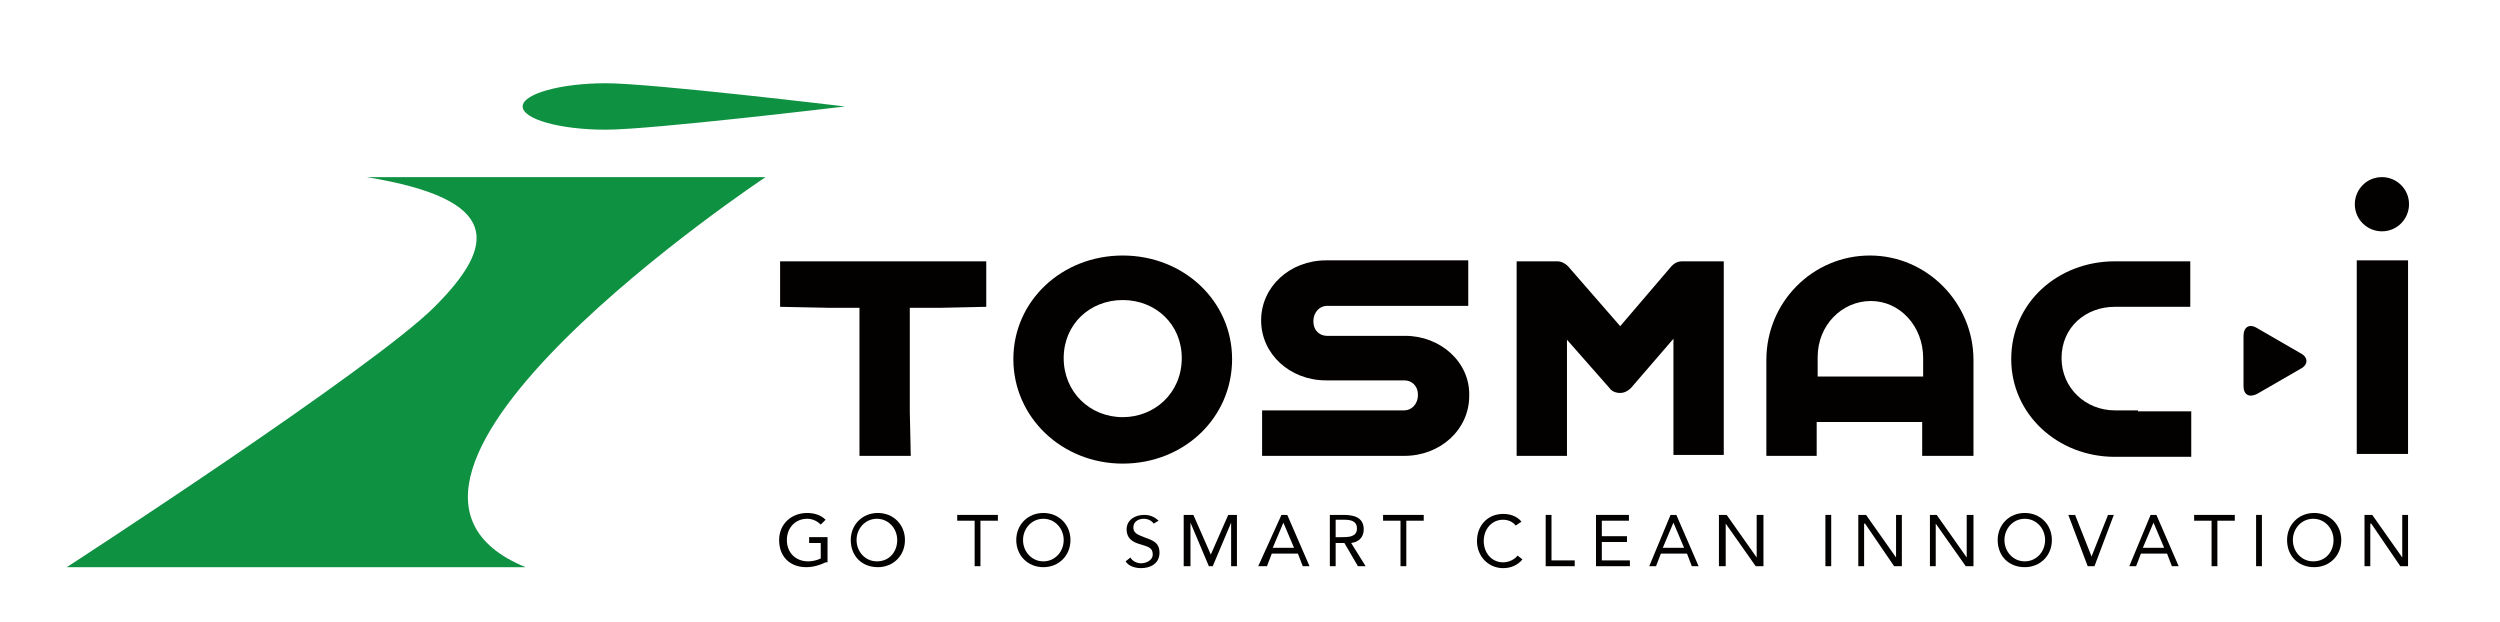
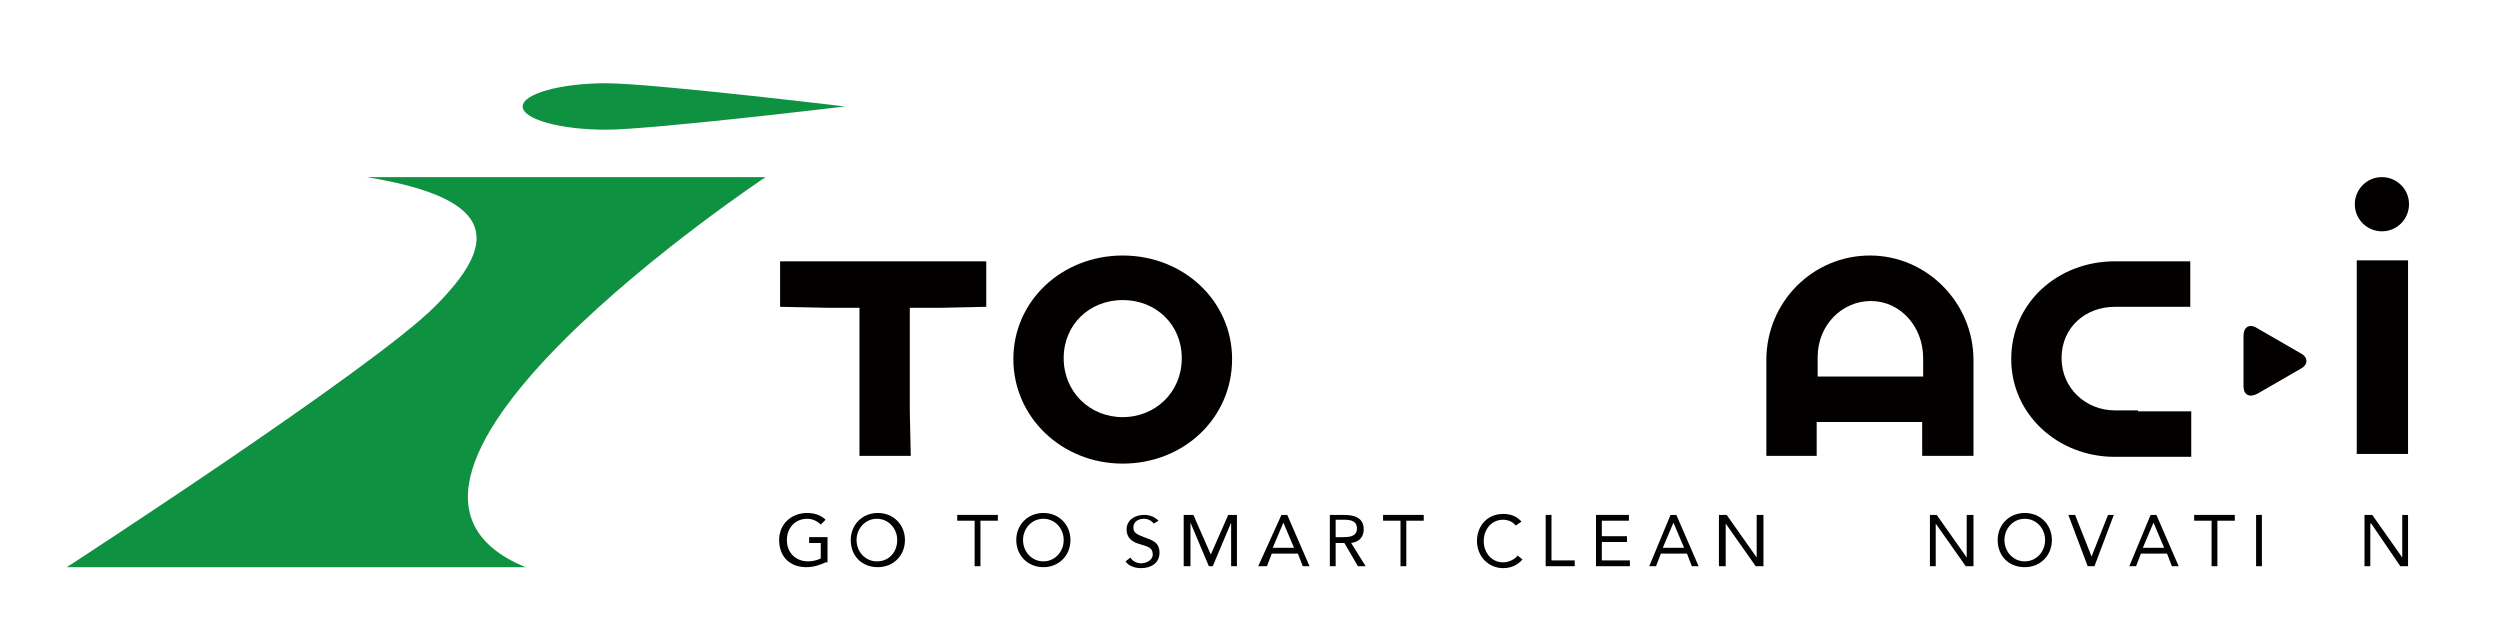
<svg xmlns="http://www.w3.org/2000/svg" version="1.1" id="レイヤー_1" x="0px" y="0px" viewBox="0 0 258.3 64.3" style="enable-background:new 0 0 258.3 64.3;" xml:space="preserve">
  <style type="text/css">
	.st0{fill:#0F9142;}
	.st1{fill:#030000;}
</style>
  <path class="st0" d="M6.9,58.6c0,0,31.6-20.5,38-26.9c6.4-6.4,7-11.1-7-13.4h41.2c0,0-47,31.2-24.8,40.3H6.9z" />
  <path class="st0" d="M87.3,11c0,0-20,2.4-24.7,2.4c-4.8,0-8.6-1.1-8.6-2.4c0-1.3,3.9-2.4,8.6-2.4C67.3,8.6,87.3,11,87.3,11" />
  <path class="st1" d="M116,26.4c-6.3,0-11.3,4.7-11.3,10.7c0,6,5,10.8,11.3,10.8c6.3,0,11.3-4.7,11.3-10.8  C127.3,31.1,122.3,26.4,116,26.4 M116,43.1c-3.4,0-6.1-2.6-6.1-6.1c0-3.5,2.7-6,6.1-6c3.4,0,6.1,2.5,6.1,6  C122.1,40.6,119.3,43.1,116,43.1" />
  <path class="st1" d="M248.9,21.1c0,1.5-1.2,2.8-2.8,2.8c-1.5,0-2.8-1.2-2.8-2.8c0-1.5,1.2-2.8,2.8-2.8  C247.6,18.3,248.9,19.5,248.9,21.1" />
-   <path class="st1" d="M145.2,34.7h-8.1c-0.7,0-1.4-0.5-1.4-1.5c0-1,0.7-1.6,1.4-1.6h7.1v0h7.5v-4.7h-6.3v0h-8.4  c-3.7,0-6.7,2.7-6.7,6.2c0,3.5,3,6.2,6.7,6.2h8.1c0.7,0,1.4,0.5,1.4,1.5c0,1-0.7,1.6-1.4,1.6h-6.8h-7.9v4.7h7.9h6.8  c3.7,0,6.7-2.7,6.7-6.2C151.9,37.4,148.8,34.7,145.2,34.7" />
-   <path class="st1" d="M176.6,27h-1h-1.8c-0.5,0-0.8,0.2-1.1,0.5l-5.3,6.2l-5.4-6.2c-0.3-0.3-0.7-0.5-1.1-0.5h-1.8h-1h-1.4v1.4v1.8  v16.9h5.2v-12l4.4,5c0.2,0.3,0.6,0.5,1.1,0.5c0.4,0,0.8-0.2,1.1-0.5l4.4-5.1v12h5.2V30.2v-1.8V27H176.6z" />
  <path class="st1" d="M203.9,37.2c0-5.9-4.8-10.8-10.7-10.8c-5.9,0-10.7,4.8-10.7,10.8v9.9h5.2v-3.5h10.9v3.5h5.3V37.2z M198.7,38.9  h-10.9v-2c0-3.3,2.5-5.8,5.5-5.8c3,0,5.4,2.6,5.4,5.9V38.9z" />
  <path class="st1" d="M220.9,42.4h-2.4c-3,0-5.5-2.3-5.5-5.4c0-3.2,2.5-5.3,5.5-5.3h4v0h3.8V27h-3.8v0h-4c-5.9,0-10.7,4.3-10.7,10.1  c0,5.7,4.8,10.1,10.7,10.1h2.4h1.7h3.8v-4.7h-3.8H220.9z" />
  <path class="st1" d="M248.8,43.6v-5.4h0v-8.1l0-3.2h-5.3l0,3.2v5.4h0h0v8.1l0,3.3c0,0,0,0,0,0h5.3c0,0,0,0,0,0L248.8,43.6z   M248.8,35.5L248.8,35.5l0,2.7h0V35.5z" />
  <polygon class="st1" points="80.6,27 80.6,31.7 85.5,31.8 88.8,31.8 88.8,42.5 88.8,47.1 94.1,47.1 94,42.5 94,31.8 97.3,31.8   101.9,31.7 101.9,27 " />
  <path class="st1" d="M231.8,34.7c0-0.9,0.6-1.3,1.4-0.8l4.5,2.6c0.8,0.4,0.8,1.2,0,1.6l-4.5,2.6c-0.8,0.4-1.4,0.1-1.4-0.8V34.7z" />
  <path class="st1" d="M85.3,58.1c-0.6,0.3-1.3,0.5-2,0.5c-1.7,0-2.8-1.1-2.8-2.8c0-1.7,1.3-2.8,2.9-2.8c0.7,0,1.4,0.2,1.9,0.7  l-0.5,0.5c-0.4-0.4-0.9-0.6-1.4-0.6c-1.2,0-2.1,0.9-2.1,2.2c0,1.3,0.9,2.2,2.2,2.2c0.4,0,0.9-0.1,1.3-0.3v-1.6h-1.2v-0.6h1.9V58.1z" />
  <path class="st1" d="M87.9,55.8c0-1.6,1.2-2.8,2.8-2.8c1.6,0,2.8,1.2,2.8,2.8c0,1.6-1.2,2.8-2.8,2.8C89,58.6,87.9,57.4,87.9,55.8   M92.7,55.8c0-1.2-0.9-2.2-2.1-2.2c-1.2,0-2.1,1-2.1,2.2c0,1.2,0.9,2.2,2.1,2.2C91.9,58,92.7,57,92.7,55.8" />
  <polygon class="st1" points="103.1,53.8 101.3,53.8 101.3,58.5 100.7,58.5 100.7,53.8 98.9,53.8 98.9,53.2 103.1,53.2 " />
  <path class="st1" d="M105,55.8c0-1.6,1.2-2.8,2.8-2.8c1.6,0,2.8,1.2,2.8,2.8c0,1.6-1.2,2.8-2.8,2.8C106.2,58.6,105,57.4,105,55.8   M109.9,55.8c0-1.2-0.9-2.2-2.1-2.2c-1.2,0-2.1,1-2.1,2.2c0,1.2,0.9,2.2,2.1,2.2C109,58,109.9,57,109.9,55.8" />
  <path class="st1" d="M119.2,54.1c-0.2-0.3-0.6-0.5-1-0.5c-0.6,0-1.1,0.3-1.1,0.9c0,0.5,0.3,0.7,1.1,1c0.8,0.3,1.6,0.5,1.6,1.6  c0,1.1-0.9,1.6-1.9,1.6c-0.6,0-1.3-0.2-1.6-0.7l0.5-0.4c0.2,0.4,0.7,0.6,1.1,0.6c0.5,0,1.2-0.3,1.2-0.9c0-0.7-0.4-0.8-1.4-1.1  c-0.7-0.2-1.3-0.6-1.3-1.5c0-1,0.9-1.5,1.8-1.5c0.6,0,1.1,0.2,1.5,0.6L119.2,54.1z" />
  <polygon class="st1" points="122.3,53.2 123.3,53.2 125.1,57.3 125.1,57.3 126.9,53.2 127.8,53.2 127.8,58.5 127.2,58.5 127.2,54   127.2,54 125.3,58.5 124.9,58.5 123,54 123,54 123,58.5 122.3,58.5 " />
  <path class="st1" d="M132.4,53.2h0.6l2.3,5.3h-0.7l-0.5-1.3h-2.7l-0.5,1.3H130L132.4,53.2z M132.6,54L132.6,54l-1.1,2.6h2.2  L132.6,54z" />
  <path class="st1" d="M137.4,53.2h1.4c1,0,2.1,0.2,2.1,1.5c0,0.8-0.5,1.3-1.3,1.4l1.5,2.4h-0.8l-1.4-2.4H138v2.4h-0.6V53.2z   M138,55.5h0.6c0.7,0,1.6,0,1.6-0.9c0-0.8-0.7-0.9-1.3-0.9H138V55.5z" />
  <polygon class="st1" points="147.1,53.8 145.3,53.8 145.3,58.5 144.7,58.5 144.7,53.8 142.9,53.8 142.9,53.2 147.1,53.2 " />
  <path class="st1" d="M156.6,54.3c-0.3-0.4-0.8-0.6-1.3-0.6c-1.2,0-2,1-2,2.2c0,1.2,0.8,2.2,2,2.2c0.6,0,1.2-0.3,1.5-0.7l0.5,0.4  c-0.5,0.6-1.2,0.9-2,0.9c-1.5,0-2.7-1.2-2.7-2.8c0-1.6,1.1-2.8,2.7-2.8c0.7,0,1.4,0.2,1.9,0.8L156.6,54.3z" />
  <polygon class="st1" points="159.7,53.2 160.3,53.2 160.3,57.9 162.7,57.9 162.7,58.5 159.7,58.5 " />
  <polygon class="st1" points="164.9,53.2 168.3,53.2 168.3,53.8 165.5,53.8 165.5,55.4 168.1,55.4 168.1,56 165.5,56 165.5,57.9   168.4,57.9 168.4,58.5 164.9,58.5 " />
  <path class="st1" d="M172.6,53.2h0.6l2.3,5.3h-0.7l-0.5-1.3h-2.7l-0.5,1.3h-0.7L172.6,53.2z M172.9,54L172.9,54l-1.1,2.6h2.2  L172.9,54z" />
  <polygon class="st1" points="177.6,53.2 178.4,53.2 181.5,57.6 181.5,57.6 181.5,53.2 182.2,53.2 182.2,58.5 181.4,58.5 178.3,54.1   178.3,54.1 178.3,58.5 177.6,58.5 " />
-   <rect x="188.6" y="53.2" class="st1" width="0.6" height="5.3" />
-   <polygon class="st1" points="192,53.2 192.8,53.2 195.9,57.6 195.9,57.6 195.9,53.2 196.5,53.2 196.5,58.5 195.7,58.5 192.7,54.1   192.6,54.1 192.6,58.5 192,58.5 " />
  <polygon class="st1" points="199.4,53.2 200.1,53.2 203.2,57.6 203.2,57.6 203.2,53.2 203.9,53.2 203.9,58.5 203.1,58.5 200,54.1   200,54.1 200,58.5 199.4,58.5 " />
  <path class="st1" d="M206.4,55.8c0-1.6,1.2-2.8,2.8-2.8c1.6,0,2.8,1.2,2.8,2.8c0,1.6-1.2,2.8-2.8,2.8  C207.5,58.6,206.4,57.4,206.4,55.8 M211.3,55.8c0-1.2-0.9-2.2-2.1-2.2c-1.2,0-2.1,1-2.1,2.2c0,1.2,0.9,2.2,2.1,2.2  C210.4,58,211.3,57,211.3,55.8" />
  <polygon class="st1" points="213.7,53.2 214.4,53.2 216.1,57.5 216.1,57.5 217.8,53.2 218.4,53.2 216.4,58.5 215.7,58.5 " />
  <path class="st1" d="M222.2,53.2h0.6l2.3,5.3h-0.7l-0.5-1.3h-2.7l-0.5,1.3h-0.7L222.2,53.2z M222.5,54L222.5,54l-1.1,2.6h2.2  L222.5,54z" />
  <polygon class="st1" points="230.9,53.8 229.1,53.8 229.1,58.5 228.5,58.5 228.5,53.8 226.7,53.8 226.7,53.2 230.9,53.2 " />
  <rect x="233.1" y="53.2" class="st1" width="0.6" height="5.3" />
-   <path class="st1" d="M236.3,55.8c0-1.6,1.2-2.8,2.8-2.8c1.6,0,2.8,1.2,2.8,2.8c0,1.6-1.2,2.8-2.8,2.8  C237.4,58.6,236.3,57.4,236.3,55.8 M241.1,55.8c0-1.2-0.9-2.2-2.1-2.2c-1.2,0-2.1,1-2.1,2.2c0,1.2,0.9,2.2,2.1,2.2  C240.3,58,241.1,57,241.1,55.8" />
  <polygon class="st1" points="244.3,53.2 245.1,53.2 248.2,57.6 248.2,57.6 248.2,53.2 248.8,53.2 248.8,58.5 248,58.5 245,54.1   244.9,54.1 244.9,58.5 244.3,58.5 " />
  <g>
</g>
  <g>
</g>
  <g>
</g>
  <g>
</g>
  <g>
</g>
  <g>
</g>
  <g>
</g>
  <g>
</g>
  <g>
</g>
  <g>
</g>
  <g>
</g>
  <g>
</g>
  <g>
</g>
  <g>
</g>
  <g>
</g>
</svg>